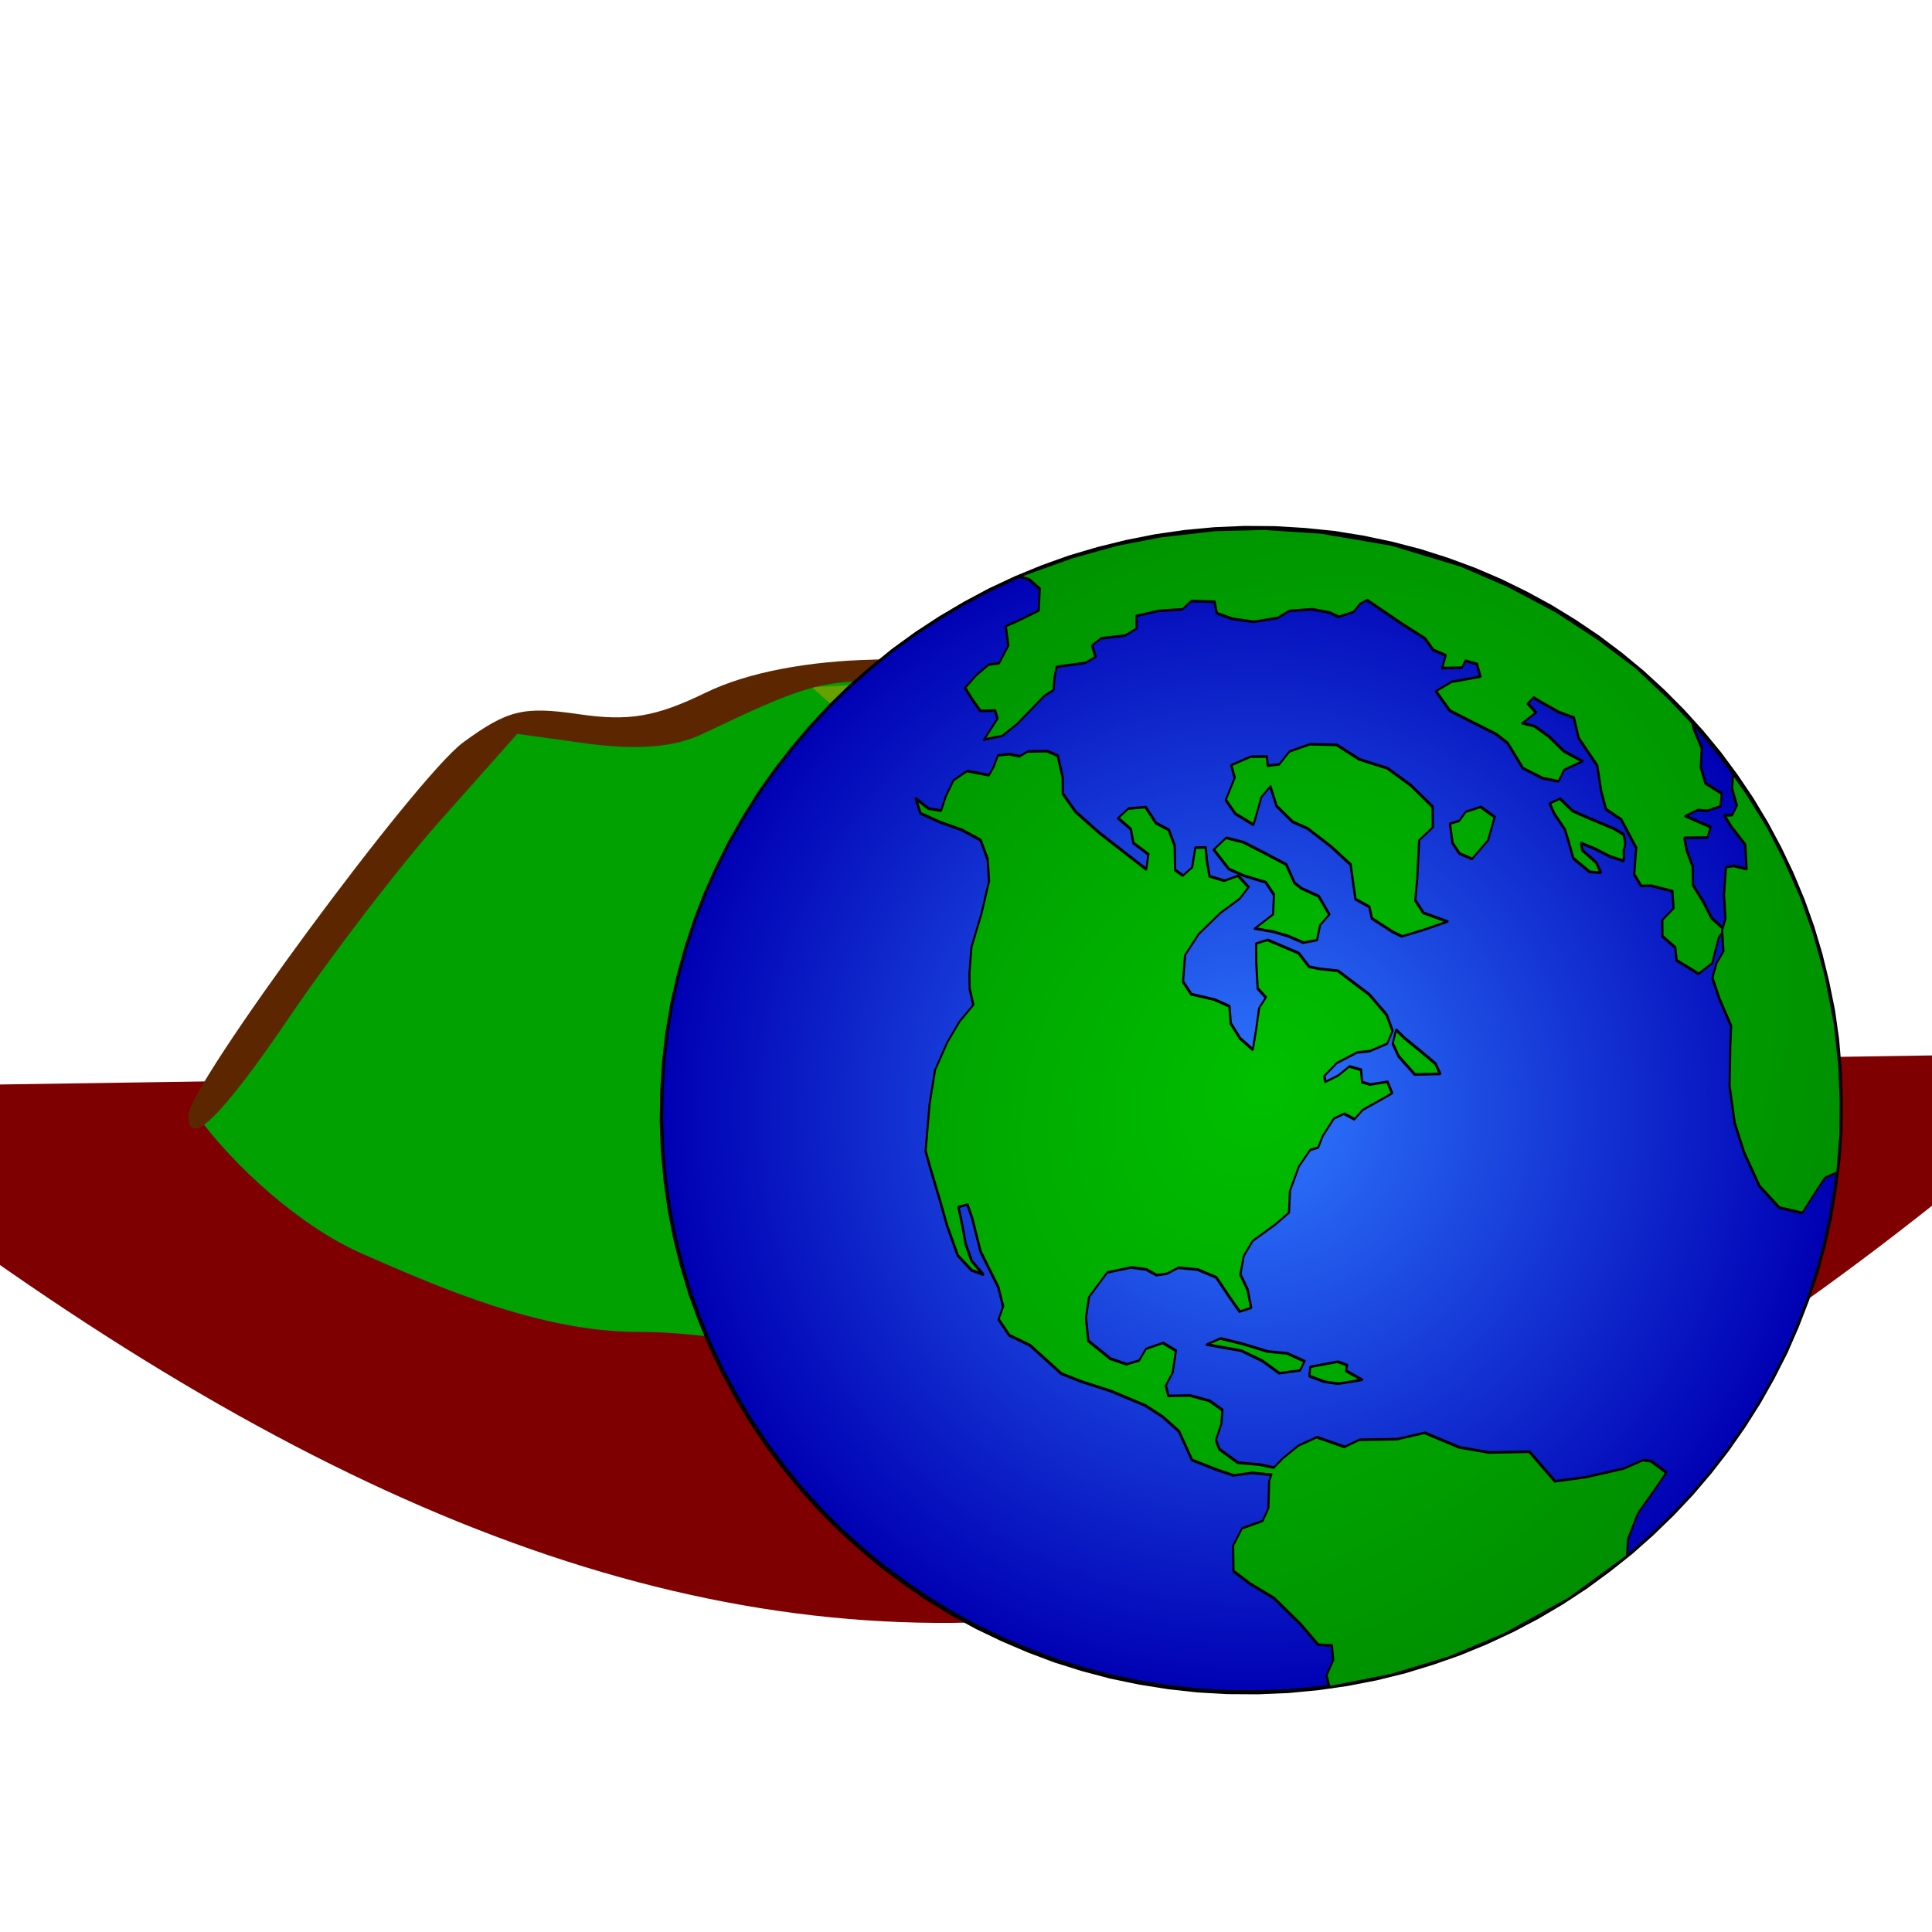
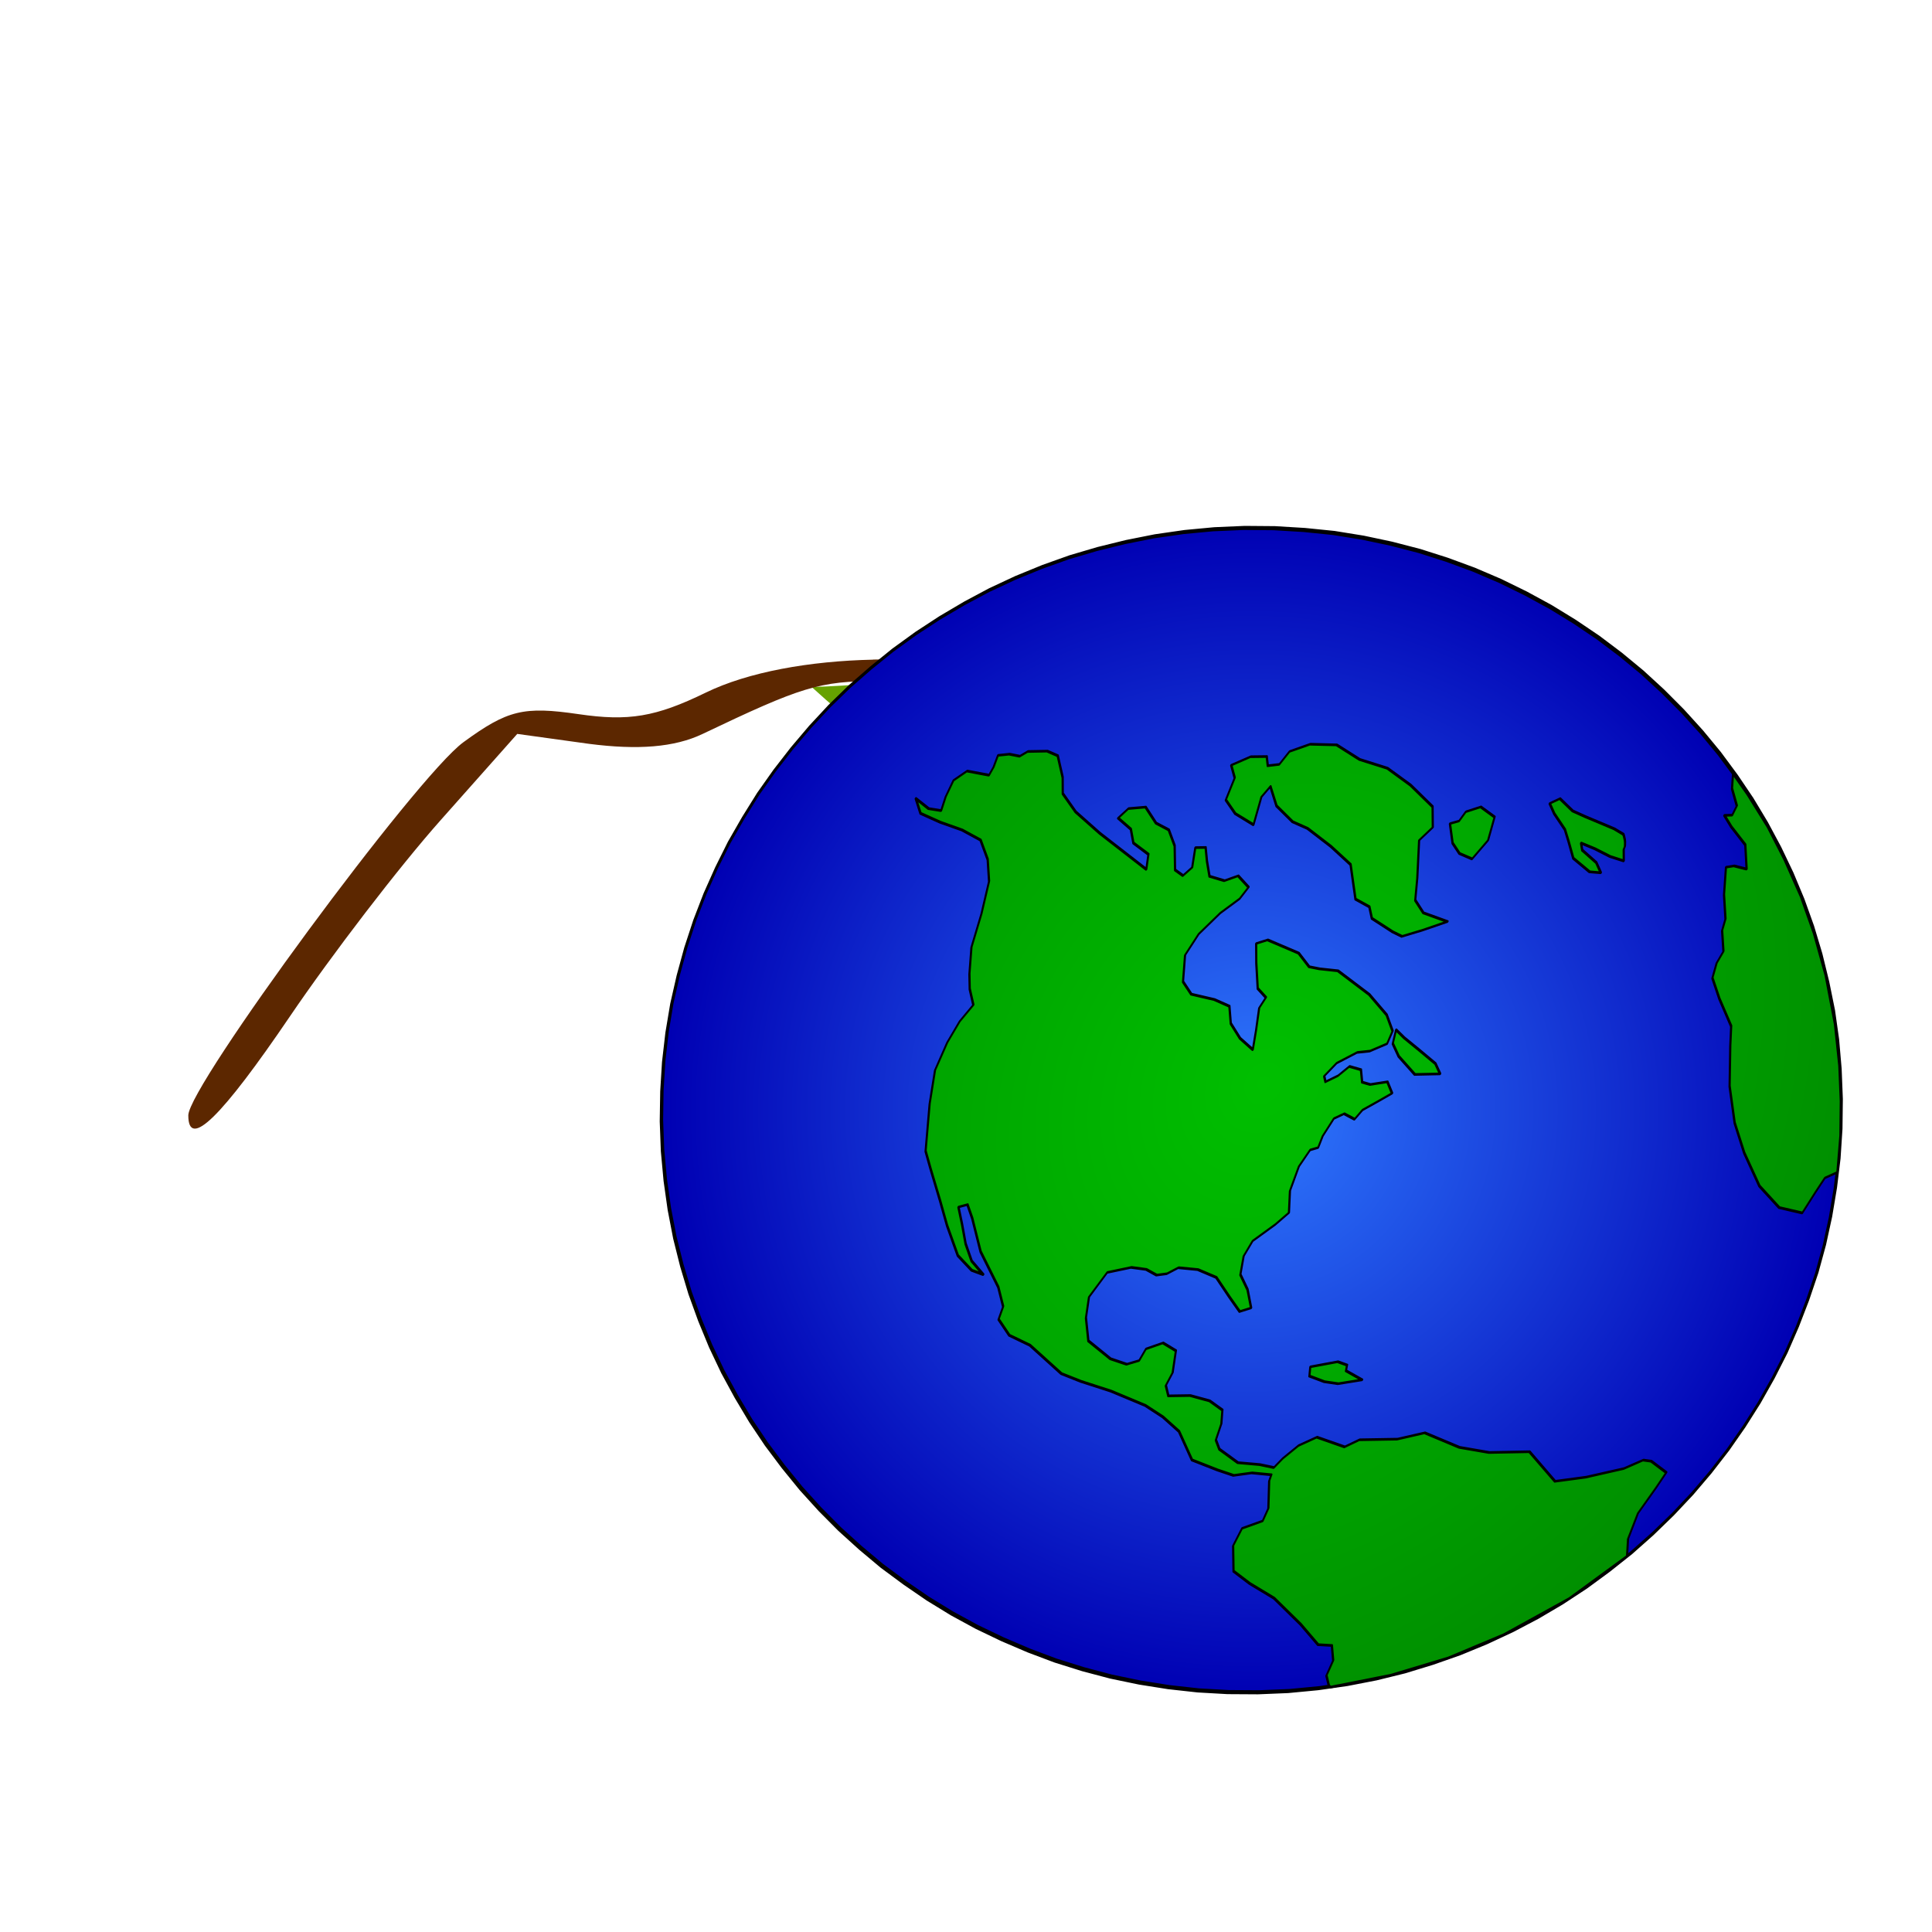
<svg xmlns="http://www.w3.org/2000/svg" xmlns:xlink="http://www.w3.org/1999/xlink" width="128" height="128">
  <title>mountain track</title>
  <defs>
    <linearGradient id="linearGradient2057">
      <stop stop-color="#000000" offset="0" id="stop2059" />
      <stop stop-color="#000000" stop-opacity="0" offset="1" id="stop2061" />
    </linearGradient>
    <radialGradient xlink:href="#linearGradient2057" id="radialGradient2063" gradientTransform="scale(1.395,0.717)" cx="14.207" cy="222.044" fx="14.207" fy="222.044" r="8.252" gradientUnits="userSpaceOnUse" />
    <radialGradient r="8.252" fy="222.044" fx="14.207" cy="222.044" cx="14.207" gradientTransform="scale(1.395,0.717)" gradientUnits="userSpaceOnUse" id="radialGradient1315" xlink:href="#linearGradient2057" />
    <radialGradient r="8.252" fy="222.044" fx="14.207" cy="222.044" cx="14.207" gradientTransform="scale(1.395,0.717)" gradientUnits="userSpaceOnUse" id="radialGradient1319" xlink:href="#linearGradient2057" />
    <radialGradient r="8.252" fy="222.044" fx="14.207" cy="222.044" cx="14.207" gradientTransform="scale(1.395,0.717)" gradientUnits="userSpaceOnUse" id="radialGradient1323" xlink:href="#linearGradient2057" />
    <radialGradient r="8.252" fy="222.044" fx="14.207" cy="222.044" cx="14.207" gradientTransform="scale(1.395,0.717)" gradientUnits="userSpaceOnUse" id="radialGradient1327" xlink:href="#linearGradient2057" />
    <radialGradient r="8.252" fy="222.044" fx="14.207" cy="222.044" cx="14.207" gradientTransform="scale(1.395,0.717)" gradientUnits="userSpaceOnUse" id="radialGradient1331" xlink:href="#linearGradient2057" />
    <radialGradient r="8.252" fy="222.044" fx="14.207" cy="222.044" cx="14.207" gradientTransform="scale(1.395,0.717)" gradientUnits="userSpaceOnUse" id="radialGradient1335" xlink:href="#linearGradient2057" />
    <radialGradient r="8.252" fy="222.044" fx="14.207" cy="222.044" cx="14.207" gradientTransform="scale(1.395,0.717)" gradientUnits="userSpaceOnUse" id="radialGradient1339" xlink:href="#linearGradient2057" />
    <radialGradient r="8.252" fy="222.044" fx="14.207" cy="222.044" cx="14.207" gradientTransform="scale(1.395,0.717)" gradientUnits="userSpaceOnUse" id="radialGradient1343" xlink:href="#linearGradient2057" />
    <radialGradient r="8.252" fy="222.044" fx="14.207" cy="222.044" cx="14.207" gradientTransform="scale(1.395,0.717)" gradientUnits="userSpaceOnUse" id="radialGradient1347" xlink:href="#linearGradient2057" />
    <radialGradient r="8.252" fy="222.044" fx="14.207" cy="222.044" cx="14.207" gradientTransform="scale(1.395,0.717)" gradientUnits="userSpaceOnUse" id="radialGradient1351" xlink:href="#linearGradient2057" />
    <radialGradient r="8.252" fy="222.044" fx="14.207" cy="222.044" cx="14.207" gradientTransform="scale(1.395,0.717)" gradientUnits="userSpaceOnUse" id="radialGradient1355" xlink:href="#linearGradient2057" />
    <radialGradient r="8.252" fy="222.044" fx="14.207" cy="222.044" cx="14.207" gradientTransform="scale(1.395,0.717)" gradientUnits="userSpaceOnUse" id="radialGradient1359" xlink:href="#linearGradient2057" />
    <radialGradient r="8.252" fy="222.044" fx="14.207" cy="222.044" cx="14.207" gradientTransform="scale(1.395,0.717)" gradientUnits="userSpaceOnUse" id="radialGradient1363" xlink:href="#linearGradient2057" />
    <radialGradient r="8.252" fy="222.044" fx="14.207" cy="222.044" cx="14.207" gradientTransform="scale(1.395,0.717)" gradientUnits="userSpaceOnUse" id="radialGradient1367" xlink:href="#linearGradient2057" />
    <radialGradient r="8.252" fy="222.044" fx="14.207" cy="222.044" cx="14.207" gradientTransform="scale(1.395,0.717)" gradientUnits="userSpaceOnUse" id="radialGradient1371" xlink:href="#linearGradient2057" />
    <radialGradient r="8.252" fy="222.044" fx="14.207" cy="222.044" cx="14.207" gradientTransform="scale(1.395,0.717)" gradientUnits="userSpaceOnUse" id="radialGradient1375" xlink:href="#linearGradient2057" />
    <symbol width="570" id="svg_156" height="512">
      <defs>
        <linearGradient id="svg_151">
          <stop stop-color="#2f7aff" offset="0" id="svg_155" />
          <stop stop-color="#0000b3" offset="1" id="svg_154" />
        </linearGradient>
        <linearGradient id="svg_150">
          <stop stop-color="#00bf00" offset="0" id="svg_153" />
          <stop stop-color="#007500" offset="1" id="svg_152" />
        </linearGradient>
        <radialGradient xlink:href="#svg_150" r="188.619" id="svg_129" gradientUnits="userSpaceOnUse" gradientTransform="scale(0.894,1.119)" fy="298.377" fx="205.177" cy="297.112" cx="202.063" />
        <radialGradient xlink:href="#svg_151" r="112.337" id="svg_149" gradientUnits="userSpaceOnUse" gradientTransform="scale(0.807,1.24)" fy="270.087" fx="221.614" cy="270.087" cx="221.614" />
        <radialGradient xlink:href="#svg_150" r="188.619" id="svg_127" gradientUnits="userSpaceOnUse" gradientTransform="scale(0.894,1.119)" fy="298.377" fx="205.177" cy="297.112" cx="202.063" />
        <radialGradient xlink:href="#svg_150" r="188.619" id="svg_147" gradientUnits="userSpaceOnUse" gradientTransform="scale(0.894,1.119)" fy="298.377" fx="205.177" cy="297.112" cx="202.063" />
        <radialGradient xlink:href="#svg_150" r="188.619" id="svg_145" gradientUnits="userSpaceOnUse" gradientTransform="scale(0.894,1.119)" fy="298.377" fx="205.177" cy="297.112" cx="202.063" />
        <radialGradient xlink:href="#svg_150" r="188.619" id="svg_143" gradientUnits="userSpaceOnUse" gradientTransform="scale(0.894,1.119)" fy="298.377" fx="205.177" cy="297.112" cx="202.063" />
        <radialGradient xlink:href="#svg_150" r="188.619" id="svg_141" gradientUnits="userSpaceOnUse" gradientTransform="scale(0.894,1.119)" fy="298.377" fx="205.177" cy="297.112" cx="202.063" />
        <radialGradient xlink:href="#svg_150" r="188.619" id="svg_139" gradientUnits="userSpaceOnUse" gradientTransform="scale(0.894,1.119)" fy="298.377" fx="205.177" cy="297.112" cx="202.063" />
        <radialGradient xlink:href="#svg_150" r="188.619" id="svg_137" gradientUnits="userSpaceOnUse" gradientTransform="scale(0.894,1.119)" fy="298.377" fx="205.177" cy="297.112" cx="202.063" />
        <radialGradient xlink:href="#svg_150" r="188.619" id="svg_135" gradientUnits="userSpaceOnUse" gradientTransform="scale(0.894,1.119)" fy="298.377" fx="205.177" cy="297.112" cx="202.063" />
        <radialGradient xlink:href="#svg_150" r="188.619" id="svg_133" gradientUnits="userSpaceOnUse" gradientTransform="scale(0.894,1.119)" fy="298.377" fx="205.177" cy="297.112" cx="202.063" />
        <radialGradient xlink:href="#svg_150" r="188.619" id="svg_131" gradientUnits="userSpaceOnUse" gradientTransform="scale(0.894,1.119)" fy="298.377" fx="205.177" cy="297.112" cx="202.063" />
      </defs>
      <desc>wmf2svg</desc>
      <polyline fill="url(#svg_149)" stroke="#000000" stroke-width="0.688" stroke-linecap="round" stroke-linejoin="round" stroke-miterlimit="4" transform="matrix(0.76,-1.22,0.793,0.494,-124.12,298.679)" points="103.191,409.292   100.731,403.134 98.525,396.927 96.544,390.574 94.786,384.171   93.22,377.622 91.91,371.073 90.791,364.426 89.928,357.779   89.257,351.084 88.777,344.388 88.522,337.692 88.49,330.948   88.682,324.301 89.033,317.605 89.64,311.007 90.407,304.458   91.398,298.007 92.581,291.604 93.987,285.3 95.553,279.093   97.343,272.984 99.324,267.07 101.466,261.254 103.831,255.585   106.387,250.111 109.104,244.784 112.012,239.701 115.113,234.764   118.404,230.073 121.856,225.625 125.5,221.373 129.303,217.414   133.266,213.749 137.261,210.425 141.352,207.444 145.507,204.805   149.725,202.557 153.976,200.602 158.259,198.989 162.573,197.718   166.92,196.79 171.266,196.154 175.645,195.91 179.991,195.91   184.338,196.301 188.653,196.985 192.967,197.963 197.218,199.233   201.469,200.846 205.623,202.801 209.746,205 213.805,207.542   217.768,210.376 221.667,213.504 225.471,216.877 229.178,220.591   232.789,224.599 236.273,228.851 239.629,233.445 242.857,238.283   245.957,243.366 248.929,248.791 251.71,254.412 254.363,260.374   256.792,266.483 258.997,272.739 261.01,279.044 262.768,285.495   264.302,291.995 265.644,298.593 266.731,305.191 267.626,311.838   268.297,318.534 268.745,325.278 269,331.974 269.032,338.67   268.872,345.365 268.489,352.012 267.914,358.61 267.115,365.159   266.124,371.659 264.941,378.062 263.567,384.367 261.969,390.574   260.211,396.634 258.23,402.596 256.056,408.412 253.723,414.033   251.167,419.556 248.45,424.834 245.51,429.966 242.409,434.853   239.15,439.594 235.698,444.041 232.054,448.244 228.219,452.252   224.288,455.918 220.261,459.241 216.17,462.173 212.015,464.813   207.829,467.11 203.578,469.065 199.263,470.629 194.949,471.899   190.634,472.877 186.256,473.463 181.909,473.756 177.562,473.708   173.216,473.365 168.869,472.681 164.587,471.704 160.304,470.384   156.085,468.771 151.899,466.865 147.808,464.617 143.749,462.125   139.754,459.29 135.855,456.162 132.051,452.741 128.344,449.026   124.765,445.068 121.281,440.767 117.893,436.221 114.665,431.383   111.565,426.251 108.625,420.875 105.812,415.206 103.191,409.292 " id="svg_148" />
      <g fill="url(#svg_127)" fill-rule="evenodd" transform="matrix(1.42,0,0,1.42,15.322,-182.215)" id="svg_126">
        <polyline fill="url(#svg_147)" stroke="#000000" stroke-width="0.445" stroke-linecap="round" stroke-linejoin="round" transform="matrix(0.536,-0.859,0.558,0.348,-98.209,338.694)" points="132.818,384.611   131.828,384.953 128.184,388.228 126.075,388.667 123.422,385.442   120.418,385.833 117.126,389.107 116.838,393.897 116.902,400.641   115.656,409.292 114.409,415.352 115.432,418.236 113.578,420.386   111.054,420.924 109.903,422.732 109.871,423.172 116.295,433.729   123.262,443.162 130.837,451.421 140.904,460.072 151.195,466.425   153.529,464.47 157.683,463.249 162.509,463.688 165.322,463.835   165.577,459.388 165.066,457.628 162.381,454.793 158.163,448.244   155.095,442.526 156.884,433.68 153.497,425.665 151.739,419.018   150.812,410.221 147.744,405.48 144.58,397.953 142.438,395.852   141.448,389.058 138.859,386.419 135.887,384.855 133.969,384.22   133.202,380.994 131.668,376.351 131.924,370.926 132.85,369.069   135.407,368.141 137.293,366.625 137.453,362.911 136.558,358.317   134.736,353.967 135.887,352.159 138.124,351.914 141.256,349.813   141.224,346.245 139.051,343.557 136.973,343.655 135.471,341.602   134.864,337.643 135.407,330.948 138.22,327.575 141.192,325.572   145.89,326.158 148.511,330.361 149.47,333.636 149.566,336.422   150.588,338.328 152.314,339.892 153.656,344.046 154.136,348.738   152.666,353.772 151.579,357.73 152.985,359.588 155.095,356.557   156.469,353.234 159.154,351.572 161.87,351.475 165.865,353.967   168.518,355.238 171.458,352.696 175.389,351.426 178.457,351.621   179.416,352.941 181.302,352.403 184.498,352.452 185.968,353.918   186.096,356.704 187.95,357.144 190.602,359.392 192.552,361.005   193.67,358.61 191.913,355.482 191.561,353.576 193.095,351.768   192.584,349.031 190.442,347.907 188.621,346.147 189.26,345.17   191.977,346.05 195.045,348.835 196.259,351.23 198.624,353.772   200.734,353.283 202.364,350.057 203.61,343.997 204.153,334.711   202.907,330.752 202.332,328.406 203.258,324.594 202.459,316.677   201.053,314.819 198.496,317.312 195.3,320.782 194.789,323.568   192.871,323.519 189.739,325.669 186.895,327.478 187.342,323.47   188.525,319.756 190.666,317.312 190.315,313.451 189.132,308.124   190.091,304.898 193.734,301.966 197.601,302.063 202.108,303.774   205.56,305.876 207.797,306.218 208.436,302.699 206.678,300.548   206.039,296.981 207.797,294.586 209.491,292.582 208.628,290.529   205.783,292.386 203.962,291.556 204.057,289.259 207.189,286.131   208.787,282.954 208.628,279.533 209.874,275.427 208.276,272.153   206.199,271.273 205.783,275.232 204.185,277.48 203.93,281.927   201.788,283.394 202.715,269.514 203.546,261.938 204.888,257.051   206.998,254.998 209.427,251.284 209.171,248.596 207.541,244.735   206.263,243.708 205.687,241.362 204.601,239.212 202.715,239.798   201.277,239.896 200.03,234.96 197.697,233.396 194.917,233.885   192.744,234.716 191.977,231.93 192.264,228.069 190.698,230.903   191.146,235.986 191.913,241.362 192.104,246.347 190.155,250.208   187.406,253.239 182.548,255.78 177.339,257.979 173.695,260.912   171.746,262.867 169.956,265.604 166.696,264.919 162.925,265.066   158.291,266.092 153.465,269.22 146.945,274.352 145.091,277.48   141.671,283.443 138.955,288.037 135.919,293.95 135.12,298.593   135.503,301.477 136.334,297.42 138.092,294.048 140.361,290.871   142.311,287.988 143.365,289.503 141.959,292.191 138.284,298.056   135.088,306.071 132.946,309.492 130.901,310.176 129.686,314.331   130.07,319.756 128.919,329.628 129.495,334.516 130.677,341.798   131.604,350.546 131.54,355.482 130.965,360.565 128.28,366.772   129.047,373.126 129.654,377.084 131.476,380.457 132.818,384.611 " id="svg_146" />
-         <polyline fill="url(#svg_145)" stroke="#000000" stroke-width="0.445" stroke-linecap="round" stroke-linejoin="round" transform="matrix(0.536,-0.859,0.558,0.348,-98.209,338.694)" points="144.58,355.238   146.497,357.242 147.584,362.325 148.639,368.385 149.981,372.539   150.365,377.036 148.798,377.28 146.753,373.468 146.977,368.434   146.593,362.96 144.58,355.238 " id="svg_144" />
        <polyline fill="url(#svg_143)" stroke="#000000" stroke-width="0.445" stroke-linecap="round" stroke-linejoin="round" transform="matrix(0.536,-0.859,0.558,0.348,-98.209,338.694)" points="150.109,378.893   148.83,379.87 149.31,383.585 150.173,386.615 152.634,390.965   152.506,386.566 153.337,386.077 153.017,383.78 150.109,378.893 " id="svg_142" />
        <polyline fill="url(#svg_141)" stroke="#000000" stroke-width="0.445" stroke-linecap="round" stroke-linejoin="round" transform="matrix(0.536,-0.859,0.558,0.348,-98.209,338.694)" points="201.181,353.821   200.797,356.46 200.414,361.054 199.967,365.99 199.008,368.238   196.866,363.204 197.921,357.682 199.104,354.896 201.181,353.821 " id="svg_140" />
-         <polyline fill="url(#svg_139)" stroke="#000000" stroke-width="0.445" stroke-linecap="round" stroke-linejoin="round" transform="matrix(0.536,-0.859,0.558,0.348,-98.209,338.694)" points="204.633,320.342   203.993,316.774 202.907,312.669 206.231,314.575 208.883,312.278   209.842,309.052 208.915,303.823 208.564,299.962 209.874,294.488   212.431,295.514 213.262,299.571 213.581,305.387 213.837,310.958   212.111,314.917 211.952,317.019 212.335,321.466 210.801,325.914   208.692,325.376 206.454,326.647 205.016,324.203 204.633,320.342 " id="svg_138" />
        <polyline fill="url(#svg_137)" stroke="#000000" stroke-width="0.445" stroke-linecap="round" stroke-linejoin="round" transform="matrix(0.536,-0.859,0.558,0.348,-98.209,338.694)" points="213.773,334.955   213.709,340.82 213.869,343.264 216.362,346.636 219.526,350.595   218.695,344.632 219.686,341.407 222.722,339.061 227.836,334.662   230.648,335.786 233.333,333.147 234.356,326.011 234.675,319.218   233.557,312.522 233.588,306.071 231.511,300.646 228.89,297.42   226.366,296.981 225.247,294.83 226.366,293.462 225.023,290.236   222.339,287.401 220.964,289.698 217.353,290.676 216.33,294.292   216.362,299.375 220.645,297.469 222.754,297.958 220.709,301.624   219.942,306.853 220.293,310.714 219.846,317.654 219.079,323.91   214.956,329.237 215.084,333 213.773,334.955 " id="svg_136" />
        <polyline fill="url(#svg_135)" stroke="#000000" stroke-width="0.445" stroke-linecap="round" stroke-linejoin="round" transform="matrix(0.536,-0.859,0.558,0.348,-98.209,338.694)" points="232.534,338.767   230.201,341.749 229.402,344.437 229.721,347.662 233.461,348.542   237.04,346.929 237.232,342.873 235.378,340.478 233.62,340.283   232.534,338.767 " id="svg_134" />
-         <polyline fill="url(#svg_133)" stroke="#000000" stroke-width="0.445" stroke-linecap="round" stroke-linejoin="round" transform="matrix(0.536,-0.859,0.558,0.348,-98.209,338.694)" points="264.877,375.814   262.992,379.919 260.371,382.167 258.645,385.149 258.645,389.694   256.887,391.062 255.162,388.912 254.522,386.957 252.733,385.197   253.34,391.698 251.71,392.333 249.792,387.739 248.322,389.84   246.724,393.017 244.327,395.412 242.953,399.664 241.515,403.33   241.067,407.337 239.565,407.191 238.319,407.777 235.666,409.097   233.173,407.679 233.141,401.57 234.707,399.713 235.123,395.705   237.232,393.653 239.693,394.435 241.834,392.04 240.843,387.152   239.98,385.1 240.907,382.265 244.551,379.333 247.044,372.686   247.14,368.385 249.121,365.11 252.125,361.152 254.203,353.967   256.504,350.399 255.992,346.685 255.865,342.335 255.833,339.745   254.586,339.354 254.075,342.14 251.582,340.722 252.189,343.655   251.997,347.76 251.294,352.648 251.486,357.633 248.897,354.994   246.916,355.336 246.021,351.67 245.733,346.49 247.779,340.234   248.002,336.764 247.587,329.775 247.299,324.545 248.706,319.316   251.23,321.32 254.235,326.451 255.609,324.154 255.098,321.417   253.915,321.613 252.253,317.703 254.203,316.774 253.883,313.549   254.714,310.47 254.746,303.969 255.002,293.999 253.947,293.071   252.349,292.777 250.495,290.383 250.304,287.939 249.313,284.078   247.235,279.679 245.382,278.262 242.921,273.912 241.547,269.123   241.035,265.408 242.346,263.502 240.556,258.761 238.734,257.979   236.561,253.336 234.132,249.573 232.502,251.186 230.648,249.769   228.315,245.272 226.653,244.344 225.439,246.494 223.809,245.175   220.964,239.896 219.43,240.776 217.672,242.193 216.17,241.069   212.719,239.945 210.258,239.114 207.509,237.648 205.528,234.422   206.806,234.471 209.363,234.52 210.226,233.005 208.979,230.073   209.81,226.994 210.737,224.11 213.326,224.794 215.723,225.967   216.746,227.873 219.782,227.531 222.115,224.55 224.032,226.554   226.845,229.242 229.785,226.7 230.137,223.426 229.721,220.933   236.593,229.291 241.898,236.768 246.564,244.49 251.838,254.705   255.961,264.333 260.115,276.258 264.302,291.995 267.21,308.515   268.393,320.538 269,333.538 268.84,345.17 268.201,356.557   266.795,367.359 265.517,374.934 264.877,375.814 " id="svg_132" />
        <polyline fill="url(#svg_131)" stroke="#000000" stroke-width="0.445" stroke-linecap="round" stroke-linejoin="round" transform="matrix(0.536,-0.859,0.558,0.348,-98.209,338.694)" points="244.775,357.779   243.304,356.313 242.346,358.512 241.131,362.667 239.917,364.817   238.063,367.945 237.615,372.93 238.414,375.325 239.373,373.126   239.853,368.727 240.684,367.603 241.067,371.122 241.291,375.129   241.834,378.453 243.336,376.987 243.528,376.938 243.72,376.889   243.912,376.791 244.071,376.645 244.391,376.351 244.679,376.009   244.934,375.618 245.126,375.325 245.222,375.129 245.286,375.032   245.254,372.49 244.487,365.159 244.199,361.885 244.775,357.779 " id="svg_130" />
        <polyline fill="url(#svg_129)" stroke="#000000" stroke-width="0.445" stroke-linecap="round" stroke-linejoin="round" transform="matrix(0.536,-0.859,0.558,0.348,-98.209,338.694)" points="262.193,389.449   260.115,391.16 258.262,394.288 256.664,394.532 255.992,392.968   255.066,395.803 253.851,400.886 250.783,404.209 250.176,401.277   249.345,399.811 245.574,402.89 242.537,406.213 240.748,406.995   238.127,409.879 236.049,409.976 233.748,411.003 231.607,415.01   228.986,420.826 226.334,423.123 220.996,428.06 216.618,433.68   213.486,439.349 210.385,446.583 209.171,453.278 210.354,458.606   214.221,458.654 216.777,458.752 218.535,460.561 223.649,456.504   228.187,452.252 232.694,447.511 237.775,441.402 243.4,433.387   247.907,425.811 251.678,418.529 255.162,410.612 258.07,403.134   260.691,394.923 262.193,389.449 " id="svg_128" />
      </g>
    </symbol>
  </defs>
  <g>
    <title>Layer 1</title>
-     <path transform="rotate(2.255 61.584 87.588)" id="svg_73" d="m-16.08,75.13l155.328,-8.458c-54.237,52.462 -94.94,53.442 -155.328,8.458z" stroke-linecap="null" stroke-linejoin="null" stroke-dasharray="null" stroke-width="null" stroke="null" fill="#7f0000" />
+     <path transform="rotate(2.255 61.584 87.588)" id="svg_73" d="m-16.08,75.13l155.328,-8.458z" stroke-linecap="null" stroke-linejoin="null" stroke-dasharray="null" stroke-width="null" stroke="null" fill="#7f0000" />
    <g id="layer1" />
    <g id="g1981" transform="matrix(3.17 0 0 3.501 -711.045 -91.662)">
-       <path id="svg_2" fill="#00a100" fill-rule="evenodd" stroke-width="1px" d="m228.399,47.261c0.273,-0.581 1.176,-1.788 1.814,-2.639c0.674,-0.899 1.477,-1.584 2.144,-2.474c0.606,-0.808 1.582,-1.434 2.309,-1.979c0.611,-0.459 1.662,-0.368 2.474,-0.165c1.088,0.272 2.335,-0.419 3.299,-0.66c1.232,-0.308 2.3,-0.495 3.629,-0.495c1.202,0 2.611,0.694 3.794,0.99c1.365,0.341 1.924,1.03 3.238,1.687c1.045,0.523 1.866,0.89 2.847,1.381c1.462,0.731 3.05,1.491 4.576,2.102c1.017,0.407 0.45,0.615 1.16,1.325c1.476,1.476 1.01,2.413 -0.274,2.413c-2.461,0 -6.262,1.923 -8.742,2.474c-0.865,0.192 -1.759,0.22 -2.639,0.33c-1.979,0.247 -4.103,0.165 -6.103,0.165c-1.523,0 -2.754,-0.33 -4.288,-0.33c-2.009,0 -4.108,-0.819 -5.773,-1.484c-1.285,-0.514 -2.665,-1.64 -3.464,-2.639z" />
      <path id="svg_3" fill="#66a100" fill-rule="evenodd" stroke-width="1px" d="m241.264,39.179c1.585,1.311 3.271,2.281 4.618,3.629c1.372,1.372 2.686,2.717 3.629,4.288c0.62,1.033 0.767,2.187 0.99,3.299c0.252,1.262 1.915,0.387 2.804,0.165c1.645,-0.411 3.259,-0.938 4.783,-1.32c1.236,-0.309 2.232,-0.121 2.514,-1.251c0.155,-0.924 -0.708,-1.978 -1.95,-2.474c-1.073,-0.919 -1.819,-1.884 -3.019,-2.184c-1.037,-0.259 -2.181,-0.774 -3.215,-0.981c-1.565,-0.313 -2.313,-1.864 -3.897,-2.181c-1.262,-0.252 -2.578,-0.582 -3.794,-0.825c-0.275,-0.055 -0.55,-0.11 -0.825,-0.165c-0.79,-0.158 -1.85,0 -2.639,0z" />
      <path id="svg_4" fill="#5c2700" d="m242.552,38.665c-1.323,0.026 -2.608,0.231 -3.5,0.625c-1.043,0.46 -1.612,0.545 -2.656,0.406c-1.149,-0.152 -1.484,-0.079 -2.406,0.531c-0.987,0.653 -5.75,6.508 -5.75,7.062c0,0.652 0.693,0.035 2.125,-1.875c0.866,-1.155 2.278,-2.826 3.156,-3.719l1.594,-1.625l1.5,0.188c1.016,0.119 1.784,0.068 2.375,-0.188c2.058,-0.889 2.438,-1.001 3.656,-1c0.706,0.001 1.774,0.121 2.375,0.281c1.425,0.379 5.63,2.123 6.156,2.562c0.532,0.445 2.647,1.5 3,1.5c0.151,0 0.934,0.257 1.75,0.562c1.376,0.515 2.621,1.482 3.781,2.938c0.5,0.627 1.031,0.816 1.031,0.344c0,-0.154 -0.507,-0.829 -1.125,-1.5c-1.162,-1.261 -2.294,-1.914 -4.875,-2.75c-0.826,-0.268 -1.811,-0.708 -2.187,-0.969c-1.108,-0.768 -4.471,-2.325 -6.188,-2.875c-1.107,-0.355 -2.489,-0.526 -3.812,-0.5z" />
    </g>
    <use x="0" y="0" transform="matrix(0.299 0 0 0.299 0 0)" xlink:href="#svg_156" id="svg_157" />
  </g>
</svg>